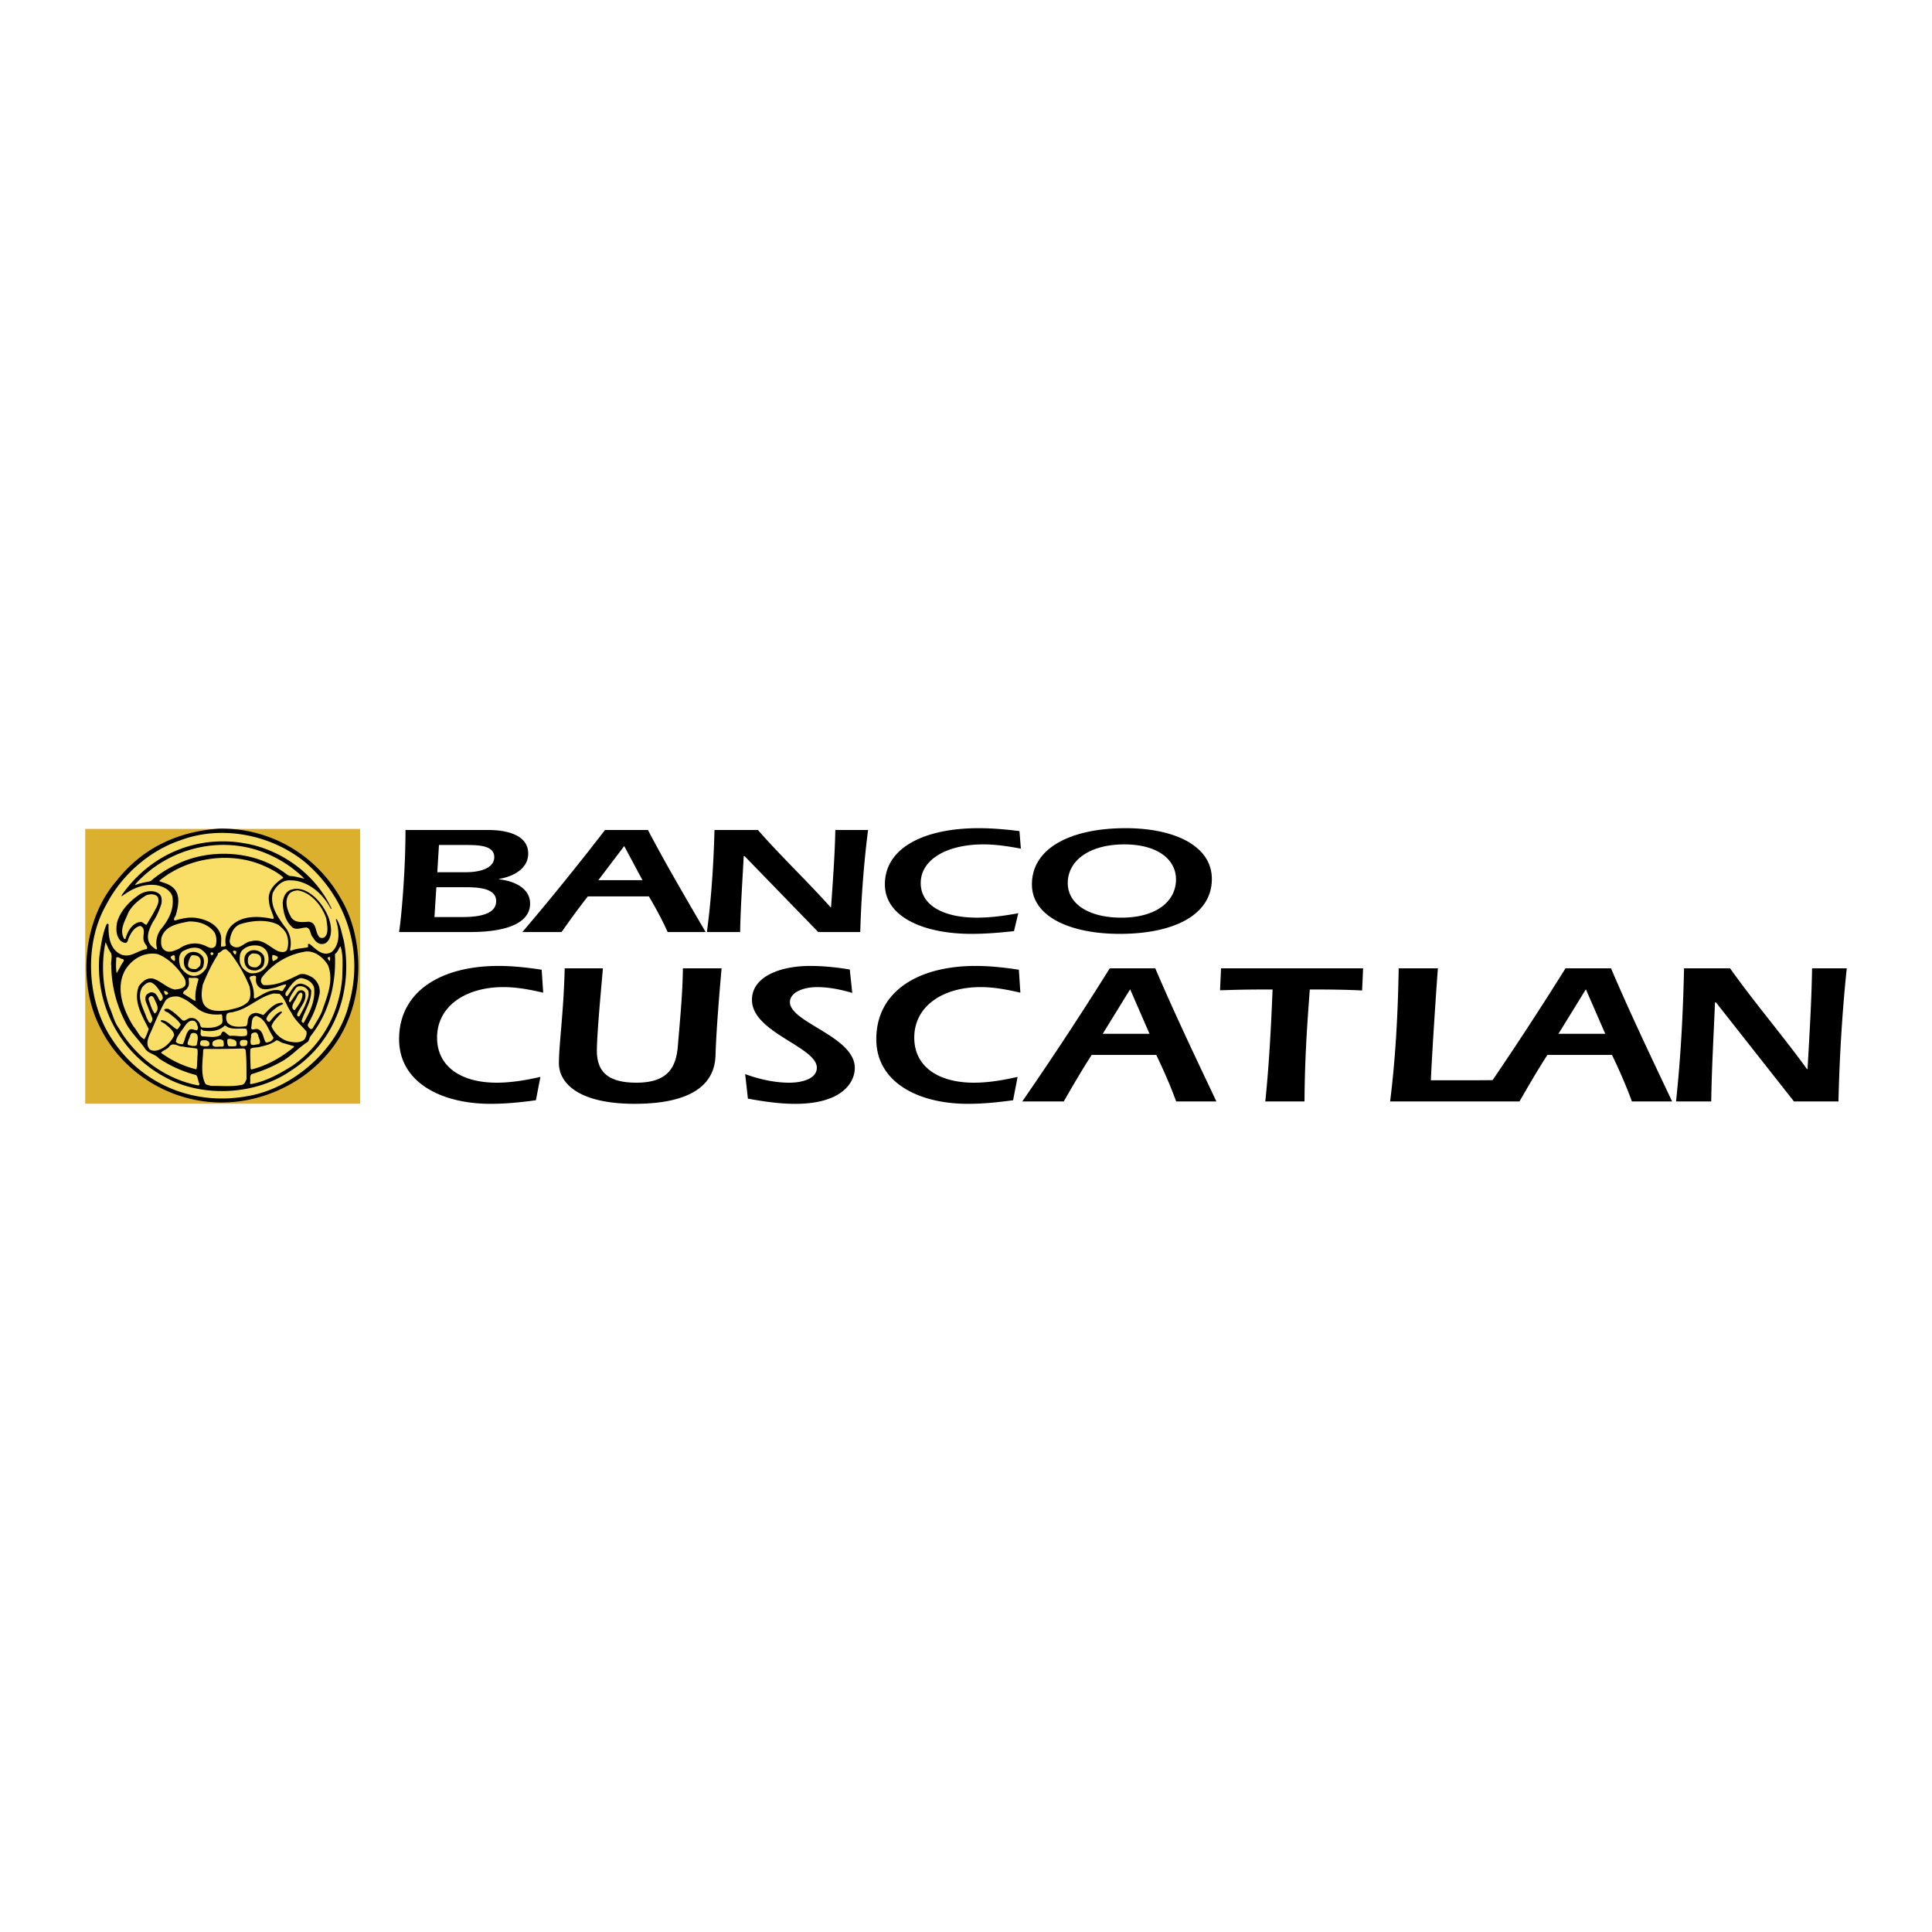
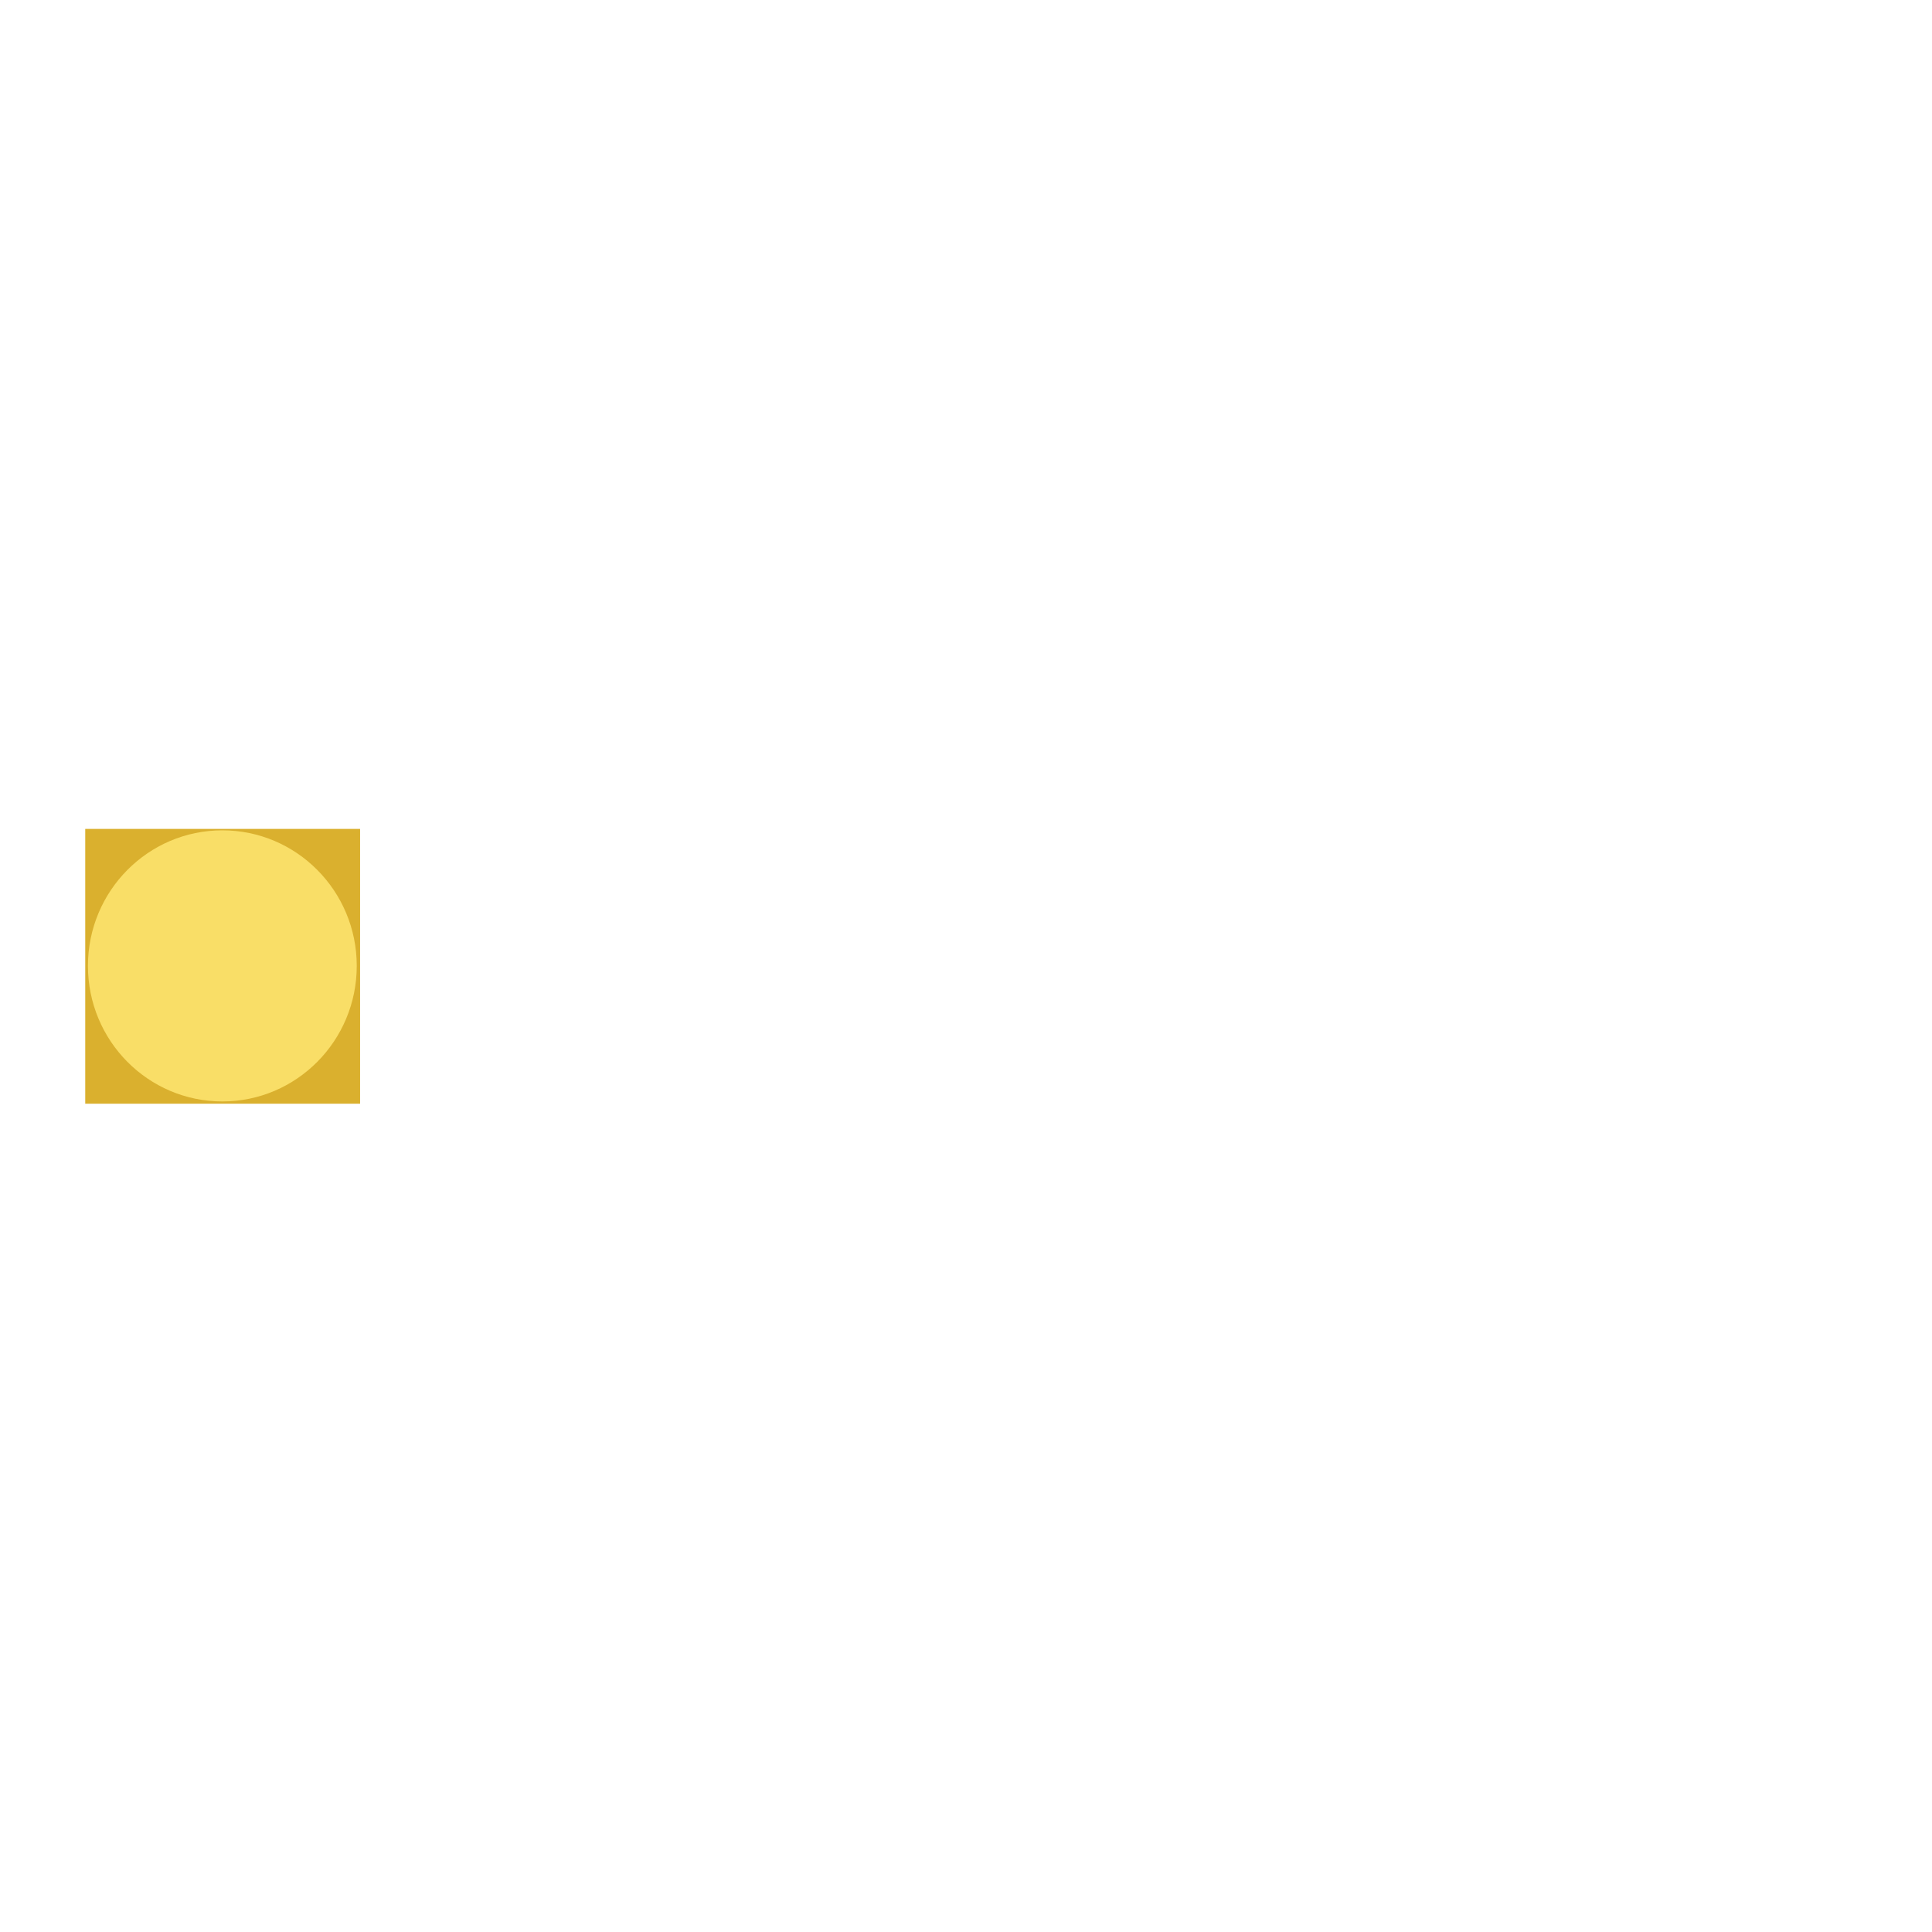
<svg xmlns="http://www.w3.org/2000/svg" width="2500" height="2500" viewBox="0 0 192.756 192.756">
  <g fill-rule="evenodd" clip-rule="evenodd">
-     <path fill="#fff" d="M0 0h192.756v192.756H0V0z" />
-     <path fill="#dab02e" d="M8.504 82.7h27.423v27.419H8.504V82.7z" />
+     <path fill="#dab02e" d="M8.504 82.7h27.423v27.419H8.504z" />
    <path d="M8.774 96.367c0-7.47 6.003-13.525 13.409-13.525s13.41 6.055 13.41 13.525c0 7.471-6.004 13.525-13.41 13.525S8.774 103.838 8.774 96.367z" fill="#f9de67" />
-     <path d="M33.949 89.554c2.106 3.454 2.373 8.425.782 12.214-1.919 4.83-6.976 8.004-12.037 8.213-5.329.244-10.438-2.777-12.748-7.557-2.253-4.488-1.609-10.793 1.707-14.577 2.598-3.303 6.188-4.898 10.188-5.173 4.976-.103 9.584 2.496 12.108 6.88zm-3.538-3.556c4.062 3.447 5.924 8.765 4.427 14.08-1.044 4.533-5.524 8.461-10.028 9.262-5.449 1.045-10.772-1.143-13.744-5.83-2.414-3.713-2.698-9.409-.444-13.281 1.514-2.939 4.305-5.356 7.343-6.382 4.164-1.578 9.097-.565 12.446 2.151zM24.49 84.15c3.603.632 7.021 3.1 8.588 6.506.015.032-.058.011-.071.018-.791-1.536-2.328-2.868-4.107-2.844-.785-.02-1.393.625-1.689 1.262-.295 1.269.46 2.326 1.156 3.307.557.623.771 1.485.569 2.346-.003.049.046.098.106.106.5-.222 1.095-.23 1.653-.337.108-.098-.021-.226.054-.338h.142c.624.511 1.33 1.325 2.205.8.902-.795.743-2.204.409-3.236.014-.034.044-.043.089-.036.4.641.493 1.418.711 2.151.956 5.136-.959 10.273-5.405 13.048-3.464 2.348-8.708 2.623-12.393.588-4.442-2.363-6.983-7.061-6.596-12.054.151-1.106.302-2.208.711-3.2.039-.065.114-.097.177-.053l.036.053c-.041 1.157.101 2.521 1.315 3.022.945.302 1.625-.458 2.489-.569.167-.257-.188-.471-.249-.711-.264-.528.269-1.341-.392-1.6-.632.112-.997.805-1.209 1.333-.019.139-.09.29-.213.356-.224.022-.388-.102-.551-.213-.481-.511-.468-1.266-.32-1.92.367-1.149 1.274-2.074 2.311-2.755.549-.287 1.335-.42 1.867 0 .282.255.264.593.231.96-.211.637-.46 1.264-.854 1.831-.349.667-.784 1.547-.249 2.275.14.191.362.352.569.48.042.009.077-.044.089-.071-.185-.667-.016-1.359.338-1.885.797-.945 1.401-2.056 1.191-3.324-.208-.691-.958-1.024-1.601-1.138-1.353-.162-2.469.376-3.449 1.12v-.125c2.448-3.488 6.23-5.469 10.447-5.356.674.019 1.231.087 1.895.203zm8.232 7.253c.285.681.489 1.711.053 2.399-.133.187-.324.374-.551.374-.479.076-.79-.297-.996-.64-.306-.297-.19-.856-.623-.995-.474-.018-.932.258-1.369.035-.758-.625-.985-1.554-1.031-2.506.055-.5.229-1.025.729-1.262.988-.402 1.975.18 2.702.924a5.824 5.824 0 0 1 1.086 1.671zm-2.347-3.734c-.487-.091-.936-.26-1.44-.267-.31-.095-.545-.367-.818-.516-2.903-2.028-7.258-2.236-10.436-.676a11.632 11.632 0 0 0-2.667 1.707c-.513.114-1.042.18-1.511.391v-.088c3.135-3.503 8.277-4.903 12.749-3.201a11.814 11.814 0 0 1 4.123 2.65zm-2.129-.142v.071c-.78.486-1.597 1.286-1.404 2.311.02.615.34 1.113.479 1.689l-.089.089c-1.441-.314-3.135-.386-4.214.747a2.256 2.256 0 0 0-.479 1.92c-.134.107-.316.081-.48.089-.031-.355.062-.733-.018-1.103-.285-1.115-1.471-1.612-2.472-1.76-.768-.101-1.448.067-2.133.267-.19-.137.037-.386.107-.551.246-.875.517-2.087-.32-2.773-.385-.336-.869-.434-1.316-.605v-.053c2.824-2.343 7.236-3.001 10.632-1.387.593.274 1.18.585 1.707 1.049zm4.316 4.148c.059.579.289 1.414-.196 1.849-.159.072-.35.089-.48-.018-.492-.466-.221-1.431-1.067-1.547-.701.041-1.509.161-1.849-.586-.34-.625-.598-1.527-.125-2.169.197-.265.518-.327.835-.374 1.376.194 2.491 1.593 2.882 2.845zM15.749 89.5c.22.61-.216 1.126-.462 1.636l-.658 1.119c-.251.02-.384-.35-.676-.266-.784.139-1.241.96-1.422 1.653a.142.142 0 0 1-.125.053c-.557-.901.083-1.83.392-2.631.376-.736 1.104-1.327 1.795-1.742.371-.131.882-.176 1.156.178zm12.836 3.698c.198.472.229 1.107.035 1.601-.22.275-.606.187-.871.106-.869-.413-1.571-1.32-2.685-.996-.676.044-1.147.933-1.867.48-.205-.102-.275-.315-.284-.515.097-.653.337-1.369 1.013-1.654 1.141-.381 2.776-.541 3.876.071.288.254.639.535.783.907zm-7.189-.177c.209.374.258.929.107 1.351-.396.506-.911-.049-1.334-.125-.768-.266-1.652-.062-2.275.392-.439.195-1.012.502-1.476.16-.398-.271-.362-.795-.32-1.209.344-1.244 1.681-1.443 2.738-1.654.965-.026 1.938.258 2.56 1.085zm-10.33 2.043c.172.4-.032.871.036 1.28.021 2.167.581 4.114 1.547 5.901.531.879 1.332 1.643 1.902 2.49.38.414.931.439 1.315.871a12.238 12.238 0 0 0 3.698 1.652c.209.232.183.602.338.889-.017.066-.035.139-.125.143-3.194-.59-6.207-2.76-7.894-5.67-.503-.666-.628-1.412-.96-2.135-.694-1.979-.832-4.383-.391-6.488.165.343.298.73.534 1.067zm15.575-.102c.198.444.243 1.116-.106 1.511-.38.488-.953.693-1.564.623-.539-.178-.961-.619-1.049-1.174-.01-.374-.023-.746.178-1.031.412-.476 1.056-.653 1.707-.534.326.067.664.272.834.605zm7.503 2.61c-.293 3.486-1.999 6.693-4.978 8.764-1.304.814-2.638 1.561-4.16 1.83l-.071-.105c.11-.307-.121-.826.267-.924.994-.299 1.95-.703 2.862-1.211.962-.518 1.695-1.375 2.631-1.973.166-.162.157-.398.285-.568 1.819-2.305 2.574-5.117 2.436-8.196.268-.182.365-.538.551-.782.315.925.191 2.114.177 3.165zM20.65 95.354c.213.377.053.871-.071 1.244-.24.359-.577.67-.996.746-.667.137-1.173-.316-1.547-.799-.19-.512-.296-1.236.16-1.618.521-.289 1.232-.547 1.832-.231.24.181.497.364.622.658zm2.299-.307a14.215 14.215 0 0 1 1.956 3.396c.079.465.172 1.117-.161 1.51-.542.549-1.32.666-2.044.836-.8.109-1.906.186-2.382-.623-.293-.605-.199-1.271-.089-1.92.418-1.039.898-2.053 1.511-3.003.009-.058-.04-.156.053-.16.28-.084.458-.467.8-.355l.356.319zm.634-.06c-.037.076-.005.208-.107.231-.143-.013-.161-.169-.231-.249-.014-.08.039-.115.106-.124.085.018.232.009.232.142zm9.127 1.286c.649 1.562-.106 3.207-.587 4.641-.239.58-.604 1.113-.925 1.67-.087.088-.207.137-.284.02-.15-.123-.256-.27-.178-.445a9.738 9.738 0 0 0 1.156-3.041c.067-.658-.204-1.199-.694-1.582-.398-.223-.829-.457-1.315-.32-1.109.537-2.233 1.133-3.538 1.068-.148-.02-.215-.17-.284-.268-.073-.24.021-.453.16-.621 1.154-1.383 2.66-2.228 4.356-2.472.899-.027 1.672.617 2.133 1.35zm-11.418-1.144c-.004.084-.071.111-.125.178-.076.022-.098-.062-.142-.089-.031-.071-.027-.151.035-.195.089-.009.213-.014.232.106zm-2.895 2.461c.112.193.148.447.107.693-.226.354-.666.402-1.067.443-.807-.16-1.38-.857-2.151-1.084-.625-.143-1.123.307-1.44.764-.575 1.527.358 2.963.996 4.268-.131.34-.233.695-.445 1.014-.517-.27-.695-.857-1.066-1.264-.997-1.592-1.868-3.805-.836-5.652.701-1.138 1.927-1.822 3.236-1.583 1.103.422 2.037 1.381 2.666 2.401zm9.329-2.101c-.029.253-.313.324-.498.409a.913.913 0 0 1-.036-.622.909.909 0 0 1 .534.213zm-10.277-.104c-.039.168.09.377-.053.498-.181-.093-.363-.213-.374-.427.117-.081.309-.24.427-.071zm15.487.213c-.022.089.022.208-.036.284-.115-.103-.213-.204-.213-.338.062-.061.267-.133.249.054zm-20.625.344c-.264.364-.446.787-.676 1.156-.095-.539-.05-1.014-.036-1.564.226-.111.434.142.675.16.111.034.08.181.037.248zm13.246 1.54c-.064.35-.015.705.249.961.438.451 1.141.186 1.671.088.349-.117.695-.289 1.066-.32.007.23-.238.398-.32.623-.189.109-.34-.068-.516-.055-.851-.053-1.517.439-2.205.818a.128.128 0 0 1-.178-.07c.052-.699-.139-1.268-.391-1.85-.063-.121.007-.275.142-.283.156-.029.431-.134.482.088zm5.778 1.047c.153 1.318-.43 2.469-1.049 3.537a.247.247 0 0 1-.196-.213c.312-1.02.988-1.908.96-3.039-.207-.398-.611-.602-.995-.676-.75-.033-.994.785-1.387 1.244-.074.029-.154-.051-.178-.107-.078-.268.184-.432.284-.641.326-.436.69-.947 1.244-1.049.541.046 1.158.378 1.317.944zm-11.521-.851c-.186.68-.391 1.395-.302 2.152h-.125l-1.103-.693c-.07-.287.321-.33.409-.57.223-.236.161-.631.124-.924l.071-.107c.282.097.695-.073.926.142zm-3.687 1.511c.068.127.14.283.106.443-.074.08-.123.252-.267.232-.233-.287-.287-.73-.693-.836-.229-.082-.416.043-.587.16-.211.172-.202.479-.142.729l.658 1.672a.578.578 0 0 1-.178.479c-.242-.037-.233-.322-.374-.461-.309-.984-1.073-2.061-.444-3.129.242-.254.518-.553.907-.445.465.217.749.733 1.014 1.156zm14.639-.298c.099.439-.101.844-.249 1.227-.163.439-.416.842-.64 1.264-.065.045-.128.045-.178 0-.096-.096-.043-.23 0-.32.299-.656.93-1.242.747-2.027-.105-.156-.252-.26-.427-.23-.193-.016-.345.127-.426.283l-.622.889c-.123.043-.136-.08-.143-.141.113-.473.429-.859.693-1.264.153-.188.402-.205.64-.158.247.066.482.213.605.477zm-13.974.22c-.047.078-.167.189-.285.125a.577.577 0 0 1-.142-.373c.166.012.366.075.427.248zm13.387.078c-.012.625-.43 1.117-.764 1.582-.149.02-.212-.145-.249-.23-.011-.43.331-.744.48-1.121.086-.17.371-.609.533-.231zm-2.293-.035c.598.51.718 1.26 1.173 1.865.34.732.979 1.256 1.512 1.885.068.264-.048.549-.178.783-.421.41-1.083.32-1.601.213-.74-.176-1.424-.82-1.707-1.512.172-.553.66-.943 1.049-1.387.006-.051-.047-.086-.071-.088-.486.135-.824.633-1.155 1.014-.184.086-.273-.15-.338-.25.11-.482.603-.832.978-1.119.211-.166.456-.26.694-.393.02-.09-.078-.09-.107-.123-.789.006-1.339.723-1.849 1.227-.335-.088-.65-.301-1.014-.16-.214.061-.414.221-.479.443-.148.252.003.643-.267.836-.646.078-1.45.131-1.85-.391-.125-.264-.16-.576-.035-.836.19-.215.515-.109.747-.23 1.43-.309 2.488-1.518 3.929-1.814l.569.037zm-12.517.438c.158.434.611.998.16 1.457l-.089.072c-.313-.381-.424-.9-.604-1.352-.042-.17.042-.299.178-.373.157-.089.278.075.355.196zm4.125.859c.672.629 1.596.855 2.561.746.089.012.106.127.125.215-.009.25.097.535-.089.746-.525.434-1.276.416-1.956.355-.191-.117-.146-.354-.267-.498-.186-.281-.457-.49-.8-.443-.368-.064-.662.525-.978.105-.403-.371-.816-.775-1.28-1.014-.145-.027-.332-.055-.427.09.042.158.264.203.409.283.428.354.957.705 1.245 1.191-.11.162-.208.375-.374.48-.541-.291-.954-.926-1.583-.924l-.053.07c.1.162.295.189.444.303.344.309.855.633.907 1.137-.31.705-1.061 1.406-1.832 1.529a.817.817 0 0 1-.604-.125c-.487-.545-.096-1.291.142-1.812.438-1.012.851-2.023 1.387-2.986.269-.434.819-.512 1.28-.48.646.173 1.197.587 1.743 1.032zm7.781 3.041c.029.191-.184.338-.32.426-.144.041-.291.121-.445.07-.277-.428-.215-1.055-.746-1.297-.264-.148-.753.26-.693-.23.078-.408-.015-.984.48-1.104.967.274 1.198 1.395 1.724 2.135zm-7.645-1.404c.027.215.25.504.018.691-.27.008-.515-.188-.764-.035-.39.402-.373.984-.658 1.441-.243-.014-.563-.039-.675-.268.05-.395.308-.691.498-1.014.37-.385.677-1.309 1.404-1.014l.177.199zm4.947.558c.079.17.141.477.018.676-.53.152-1.005-.012-1.511.018-.423.125-.788-.938-1.049-.09-.542.336-1.227.166-1.849.143-.297-.123-.111-.457-.16-.676.107-.051.147.068.231.107.738.121 1.591.059 2.134-.48.142-.047.252.109.391.16.58.228 1.158.058 1.795.142zm1.187.631c.003.301.367.65.053.908-.263-.014-.539.156-.765.018-.139-.307.021-.613 0-.926.021-.193.199-.229.356-.266.172-.064.288.143.356.266zm-6.134-.105c.209.299.049.748 0 1.102-.257.174-.595.033-.854-.018-.145-.199.032-.385.054-.568.152-.203.099-.551.392-.623a.491.491 0 0 1 .408.107zm3.947.746c.009.131.053.32-.035.445-.25.049-.481.031-.729.018-.16-.186-.146-.457-.124-.676.208-.133.497-.008.729.053l.159.16zm-1.281-.07c0 .156.062.324.018.496l-.125.09c-.351-.057-.733.107-.978-.125-.036-.148-.036-.322.071-.426.29-.178.735-.301 1.014-.035zm2.383.035c.057.139-.041.264-.054.408-.165.09-.383.096-.568.072a.379.379 0 0 1-.107-.41c.004-.131.146-.176.249-.195.163.006.386-.057.48.125zm-3.841.07c.063.09.072.26.018.373-.249.121-.595.061-.835-.018-.058-.105-.084-.26-.018-.355.009-.092.103-.137.177-.16.237-.006.49-.033.658.16zm7.386.108c.371.09.753.229 1.12.32l-.018.088c-1.292 1.059-2.691 1.846-4.25 2.24l-.071-.088c-.01-.689-.073-1.346-.018-1.975.301-.189.656-.096.996-.213.567-.127 1.123-.279 1.6-.641.239.007.403.208.641.269zm-8.553.564c.107.32.01.738.018 1.121-.04.307.005.652-.106.941a9.91 9.91 0 0 1-3.521-1.654c.215-.26.592-.326.818-.604.375-.52.895.02 1.369-.018.45.112.952.122 1.422.214zm4.836.125c.106.969.079 1.91.089 2.896-.085.219-.174.512-.445.588-1.014.213-2.058.088-3.129.105-.182-.08-.391-.07-.533-.213-.502-.969-.253-2.256-.214-3.342-.008-.088.067-.115.125-.143 1.293.033 2.693-.004 3.965-.035l.142.144zm1.789-9.43c.143.302.103.68 0 .995-.142.268-.386.383-.64.48a1.189 1.189 0 0 1-.872-.143c-.39-.275-.448-.76-.373-1.19a.945.945 0 0 1 .8-.658c.446-.04.846.147 1.085.516zm-.284.178c.089.195.053.475-.018.675a1.192 1.192 0 0 1-.409.338c-.257.004-.533.013-.729-.214-.172-.187-.128-.48-.107-.71.068-.227.241-.422.48-.462.303.008.654.03.783.373zm-6.042.175c.089.195.054.475-.018.676a1.203 1.203 0 0 1-.409.338c-.257.004-.533.012-.729-.215-.173-.187.134-1.133.374-1.172.303.009.654.031.782.373zm.285-.177c.143.302.103.68 0 .995-.142.268-.386.383-.64.48a1.186 1.186 0 0 1-.871-.143c-.39-.275-.448-.76-.374-1.19a.946.946 0 0 1 .8-.658c.446-.04.846.146 1.085.516zM43.795 84.306h2.771c1.397 0 2.747.107 2.747 1.221 0 .793-.805 1.496-2.913 1.496h-2.771l.166-2.717zm68.396-.061c3.244 0 5.139 1.465 5.139 3.495 0 2.167-1.941 3.815-5.447 3.815-3.244 0-5.352-1.358-5.352-3.449 0-2.213 2.108-3.861 5.66-3.861zm.118-1.618c-5.422 0-9.354 1.954-9.354 5.601 0 3.311 3.979 4.944 8.762 4.944 5.354 0 9.189-1.861 9.189-5.478 0-3.312-3.742-5.067-8.597-5.067zm-10.598.29c-1.35-.168-2.723-.29-4.072-.29-5.423 0-9.354 1.954-9.354 5.601 0 3.311 3.978 4.944 8.62 4.944 1.493 0 2.889-.122 4.262-.274l.428-1.785c-1.326.244-2.725.442-4.121.442-3.363 0-5.613-1.236-5.613-3.449 0-2.38 2.652-3.861 6.251-3.861 1.279 0 2.535.198 3.742.427l-.143-1.755zM81.635 92.989h4.192c.095-3.388.355-6.867.782-10.179h-3.268c-.048 2.549-.261 5.326-.427 7.707h-.047c-2.321-2.594-4.95-5.082-7.247-7.707h-4.333c-.095 3.403-.308 6.791-.758 10.179h3.315c.047-2.67.261-5.524.355-7.569h.094l7.342 7.569zm-21.938-5.174l2.581-3.403 1.823 3.403h-4.404zm5.044 1.618c.663 1.129 1.326 2.335 1.871 3.556H70.4c-1.965-3.373-3.978-6.791-5.754-10.179H60.36a268.98 268.98 0 0 1-8.241 10.179h3.907c.853-1.206 1.729-2.427 2.628-3.556h6.087zm-18.293-.916c1.539 0 3.055.184 3.055 1.389 0 .916-.829 1.587-3.339 1.587h-2.818l.189-2.976h2.913zm-5.991-5.707c0 4.075-.403 8.652-.64 10.179h7.128c3.694 0 5.944-.946 5.944-2.838 0-1.328-1.208-2.198-3.102-2.426v-.031c1.799-.32 2.913-1.236 2.913-2.534 0-1.846-2.108-2.35-3.955-2.35h-8.288zM54.043 96.75c-1.43-.22-2.885-.379-4.315-.379-5.745 0-9.91 2.549-9.91 7.307 0 4.32 4.215 6.451 9.132 6.451 1.581 0 3.061-.16 4.516-.357l.452-2.33c-1.405.318-2.886.578-4.366.578-3.562 0-5.945-1.613-5.945-4.5 0-3.107 2.81-5.037 6.623-5.037 1.354 0 2.684.258 3.964.557l-.151-2.29zm124.941 13.141h4.439c.102-4.42.377-8.961.828-13.281h-3.461c-.051 3.326-.277 6.949-.453 10.057h-.049c-2.459-3.387-5.244-6.631-7.678-10.057h-4.592c-.1 4.441-.324 8.861-.801 13.281h3.512c.051-3.484.275-7.207.375-9.877h.102l7.778 9.877zm-18.152-4.639c.703 1.473 1.406 3.045 1.982 4.639h4.014c-2.082-4.4-4.215-8.861-6.096-13.281h-4.541a345.102 345.102 0 0 1-7.273 11.154c-1.037.016-2.08.016-3.125.016h-3.035c.1-2.547.602-9.994.703-11.17h-3.914c-.074 4.441-.301 8.861-.854 13.281h12.906c.904-1.572 1.832-3.166 2.785-4.639h6.448zm-5.344-2.111l2.734-4.439 1.934 4.439h-4.668zm-33.664-6.532l-.102 2.191c1.154-.021 1.58-.08 5.244-.08-.15 3.803-.377 7.844-.729 11.17h3.914c.025-4.34.275-7.805.527-11.17 2.133 0 3.662.02 5.219.1l.1-2.211h-14.173zm-6.461 8.643c.703 1.473 1.406 3.045 1.982 4.639h4.014c-2.082-4.4-4.215-8.861-6.096-13.281h-4.541a347.816 347.816 0 0 1-8.73 13.281h4.139c.904-1.572 1.832-3.166 2.785-4.639h6.447zm-5.343-2.111l2.734-4.439 1.932 4.439h-4.666zm-8.368-6.391c-1.43-.22-2.885-.379-4.314-.379-5.746 0-9.91 2.549-9.91 7.307 0 4.32 4.214 6.451 9.132 6.451 1.581 0 3.061-.16 4.516-.357l.451-2.33c-1.404.318-2.885.578-4.365.578-3.562 0-5.946-1.613-5.946-4.5 0-3.107 2.81-5.037 6.624-5.037 1.354 0 2.684.258 3.963.557l-.151-2.29zm-16.871-.021c-1.305-.219-2.634-.357-3.964-.357-2.96 0-5.795 1.055-5.795 3.385 0 3.266 6.473 4.68 6.473 6.77 0 1.135-1.556 1.494-2.735 1.494-1.53 0-3.036-.359-4.416-.857l.276 2.449c1.556.279 3.111.518 4.717.518 4.642 0 5.946-2.109 5.946-3.584 0-3.145-6.474-4.52-6.474-6.57 0-.877 1.154-1.492 2.735-1.492 1.203 0 2.383.258 3.486.576l-.249-2.332zm-16.65-.12c-.025 2.51-.276 5.018-.502 7.746-.175 2.23-1.079 3.664-4.139 3.664-2.76 0-3.939-1.035-3.939-3.186 0-1.674.426-6.174.602-8.225H56.34c-.1 4.32-.577 7.627-.577 9.457 0 2.092 2.107 4.062 7.551 4.062 7.451 0 8.028-3.324 8.078-4.896.075-2.789.527-7.766.602-8.623h-3.863v.001z" />
  </g>
</svg>